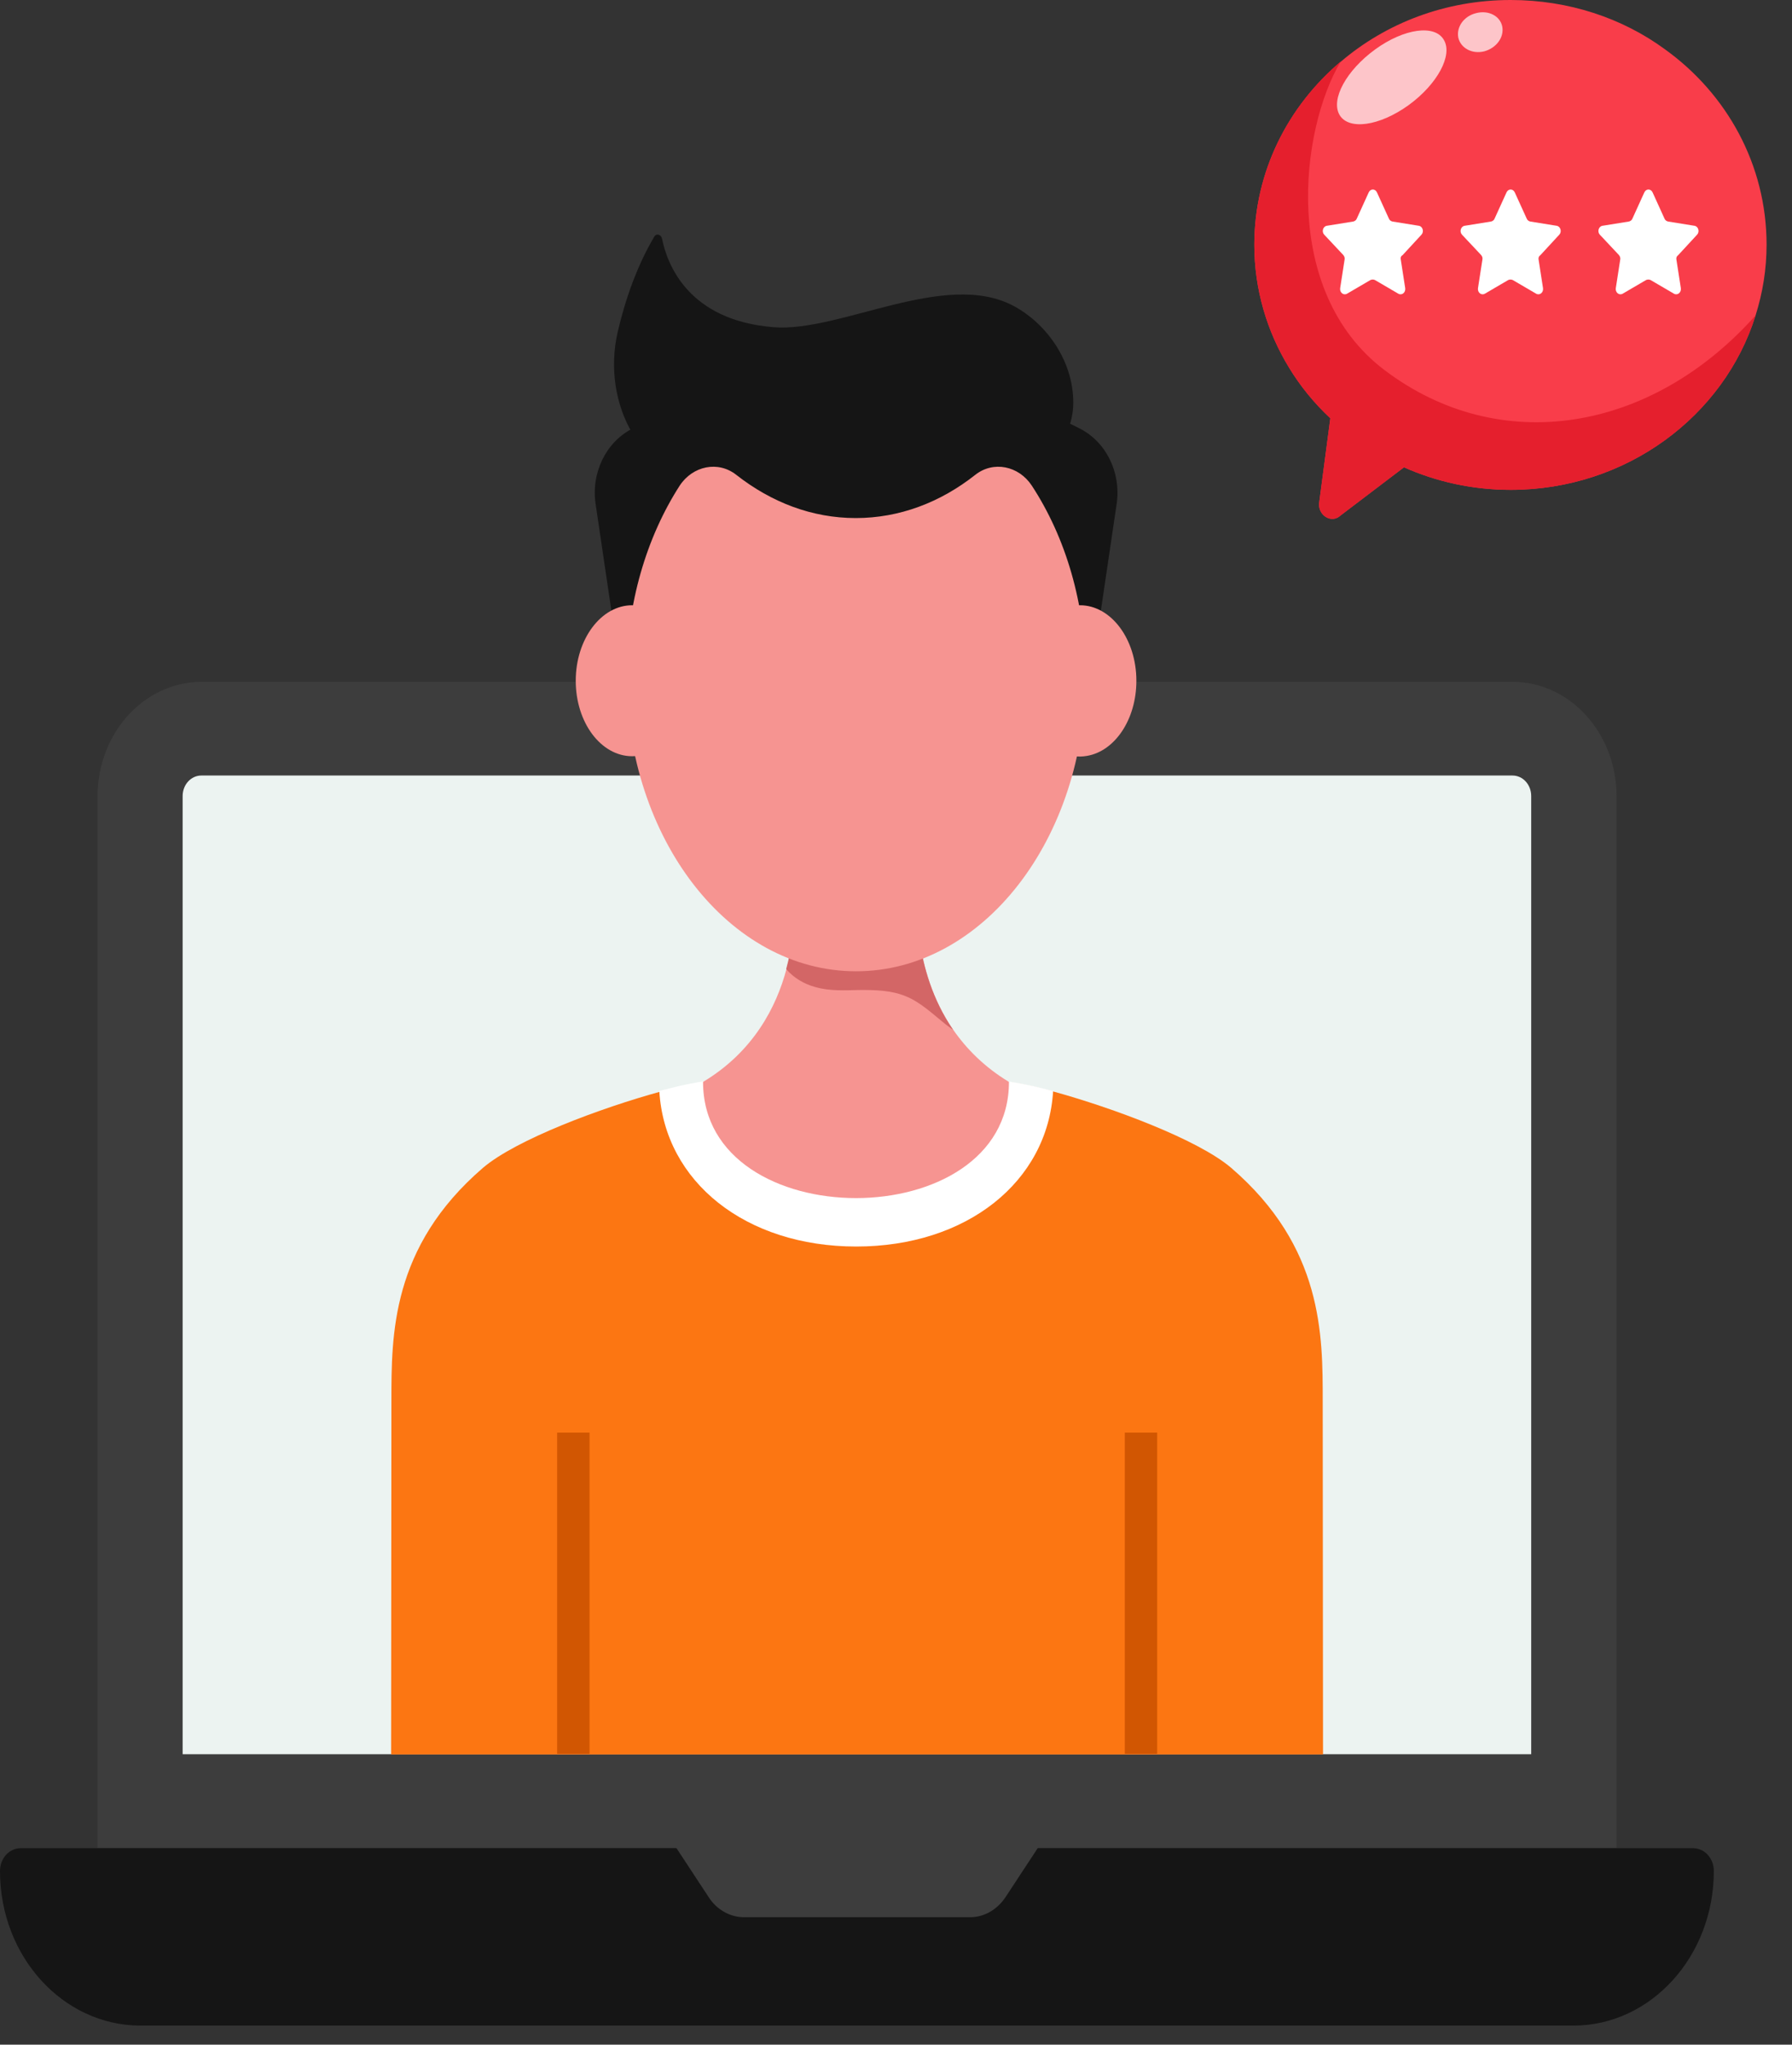
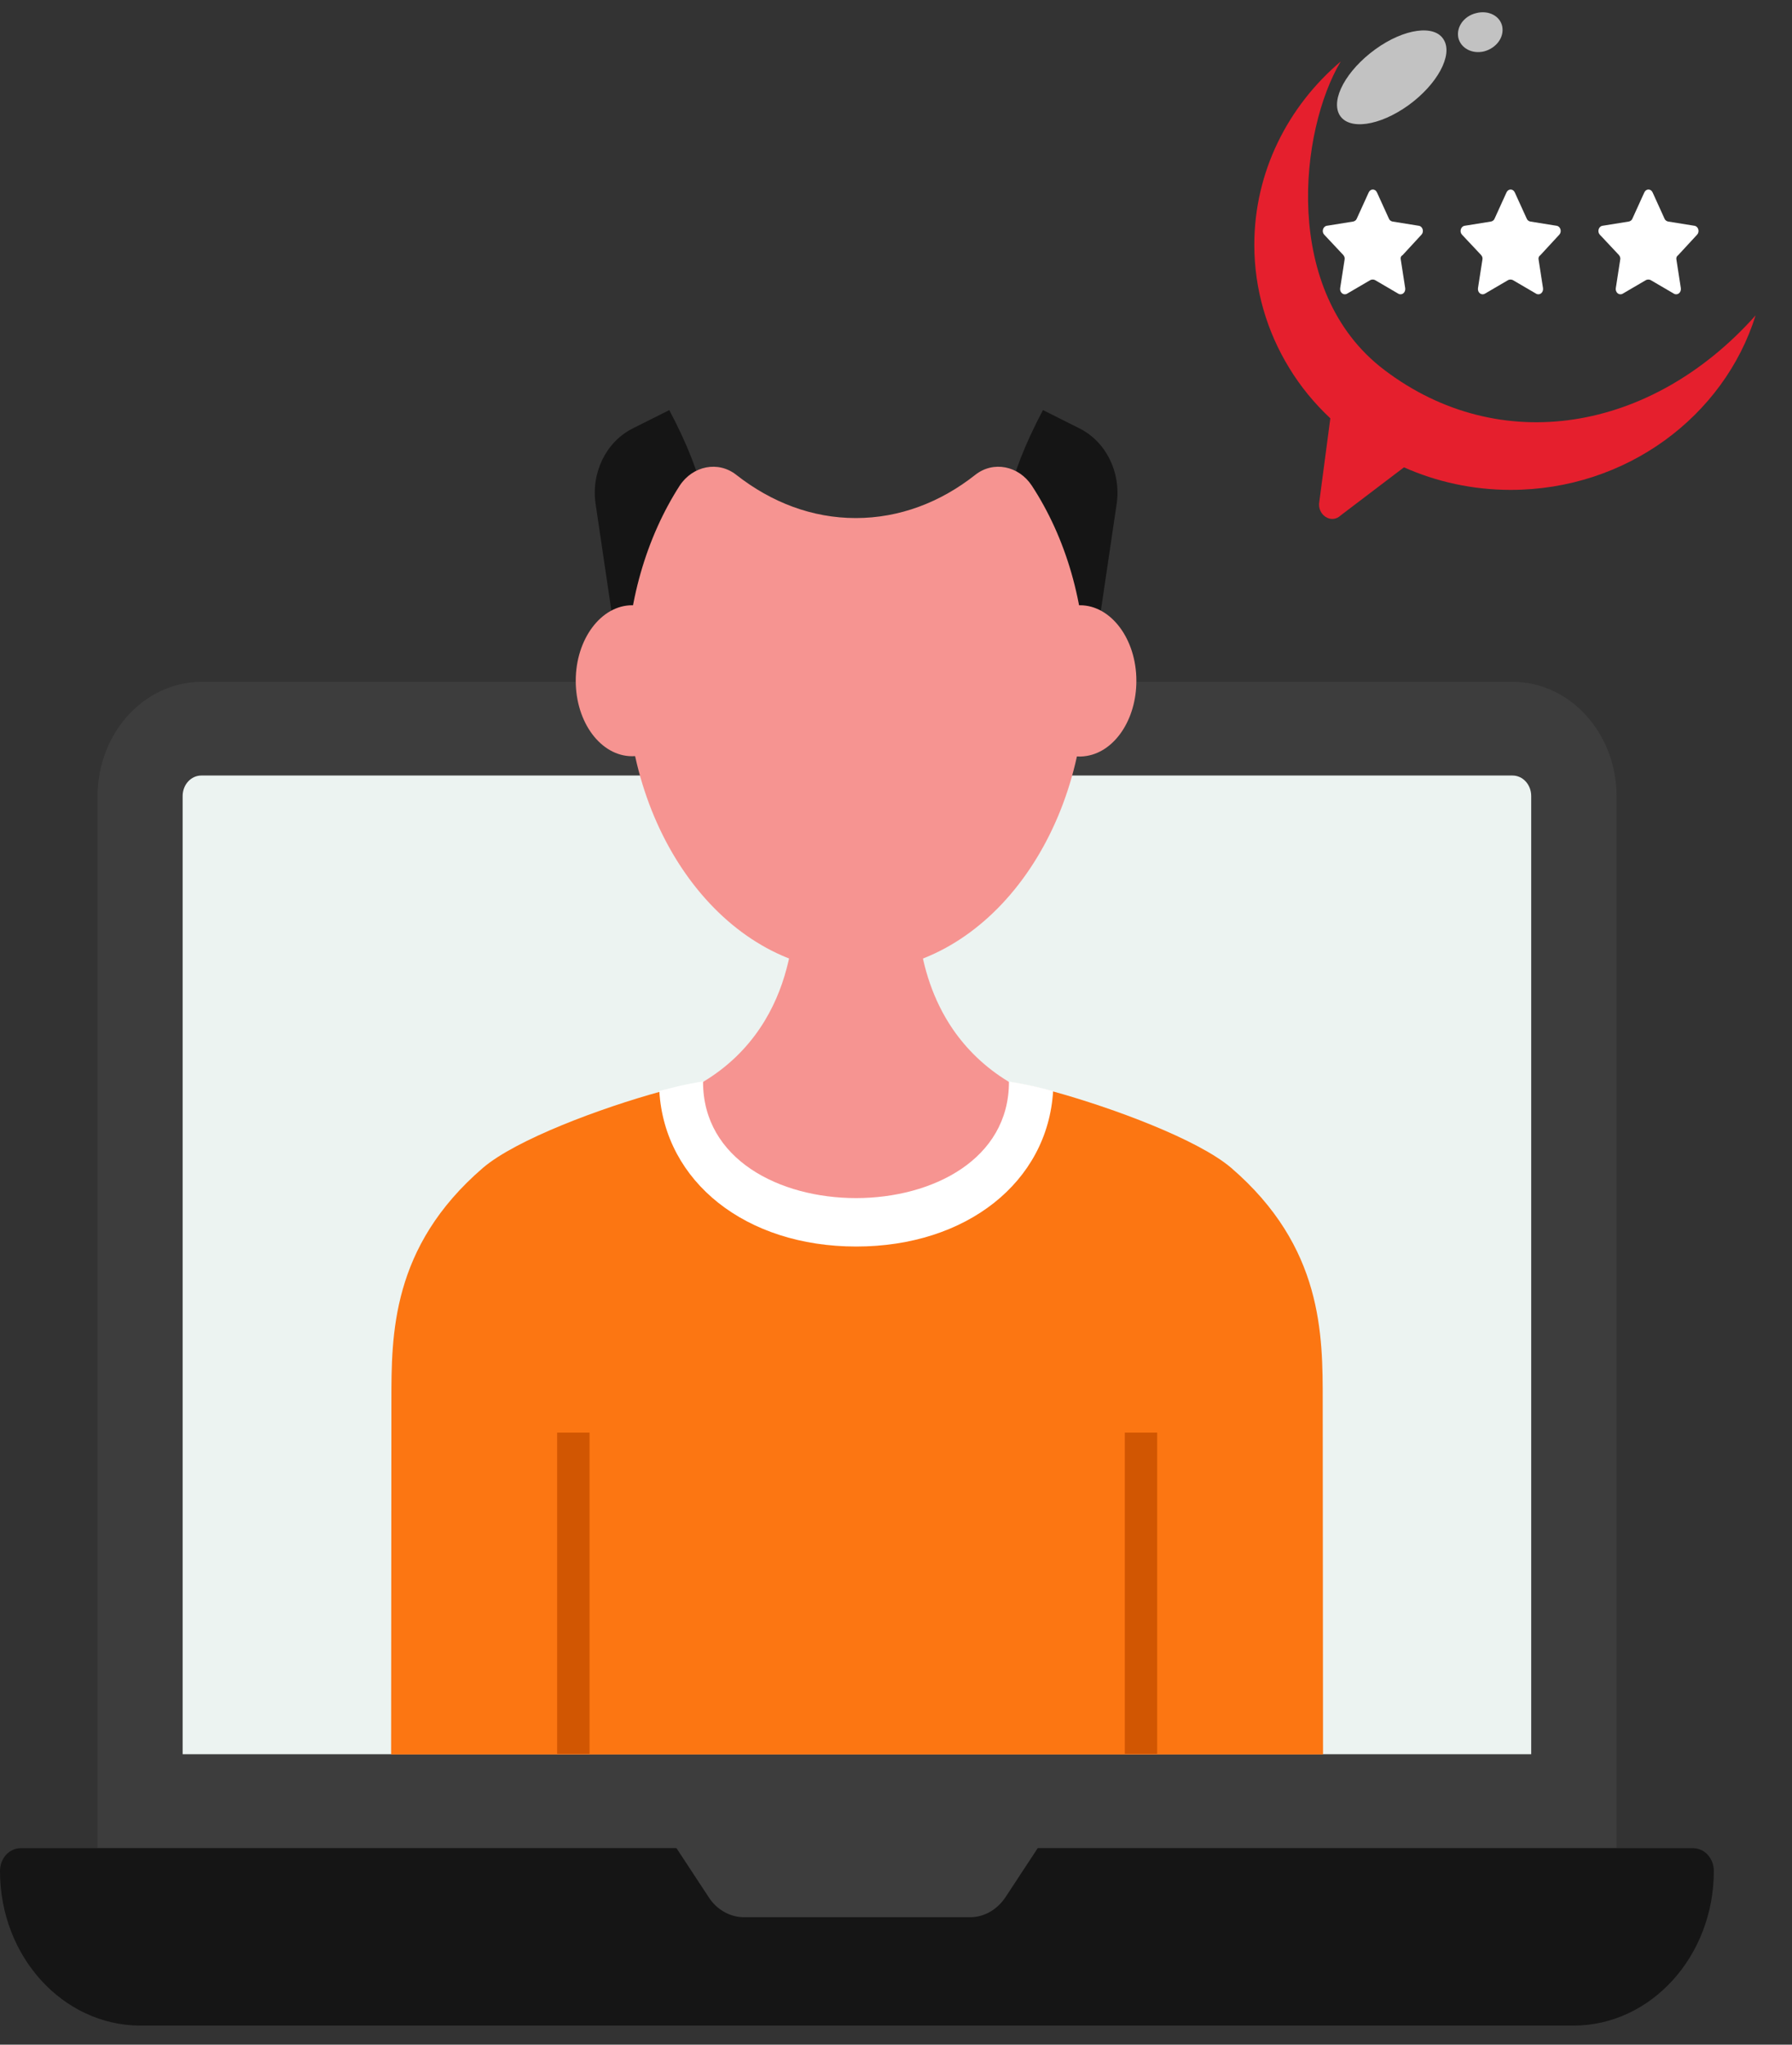
<svg xmlns="http://www.w3.org/2000/svg" width="64" height="73" viewBox="0 0 64 73" fill="none">
  <rect x="0" y="0" width="64" height="73" fill="#333333" stroke="none" />
  <path d="M57.734 28.427V65.97H3.484V28.427C3.484 26.175 5.15 24.344 7.197 24.344H54.022C56.069 24.344 57.734 26.175 57.734 28.427Z" fill="#3D3D3D" />
  <path d="M0 66.801C0 66.346 0.329 65.984 0.742 65.984H60.465C60.879 65.984 61.208 66.346 61.208 66.801C61.208 69.846 58.959 72.319 56.191 72.319H5.006C2.238 72.308 0 69.846 0 66.801Z" fill="#151515" />
  <path d="M6.523 62.629V28.422C6.523 28.014 6.82 27.688 7.192 27.688H54.017C54.389 27.688 54.686 28.014 54.686 28.422V62.629H6.523Z" fill="#ECF3F1" />
  <path d="M47.251 62.638H13.969L13.979 50.026C13.979 47.658 13.969 44.52 17.246 41.697C18.434 40.681 21.478 39.55 23.61 38.967C23.684 38.955 23.769 38.92 23.843 38.908C25.01 38.593 26.198 38.453 27.396 38.453H33.823C35.022 38.453 36.21 38.605 37.376 38.908C37.451 38.92 37.525 38.955 37.61 38.967C39.731 39.55 42.785 40.681 43.973 41.697C47.251 44.52 47.24 47.658 47.24 50.026L47.251 62.638Z" fill="#FC7612" />
  <path d="M37.611 38.951C37.42 42.194 34.524 44.504 30.579 44.504C26.633 44.504 23.738 42.194 23.547 38.951C23.621 38.939 23.706 38.904 23.78 38.892C24.947 38.578 26.124 38.438 27.323 38.438H33.824C35.023 38.438 36.211 38.589 37.377 38.892C37.462 38.916 37.536 38.939 37.611 38.951Z" fill="white" />
  <path d="M36.034 38.627C36.034 44.157 25.109 44.157 25.109 38.627C26.902 37.553 27.729 35.955 28.09 34.59C28.471 33.19 28.365 32.047 28.365 32.047H32.778C32.778 32.047 32.544 34.59 34.04 36.76C34.517 37.449 35.164 38.102 36.034 38.627Z" fill="#F69491" />
-   <path d="M34.039 36.768C33.954 36.71 33.869 36.64 33.784 36.581C33.318 36.208 32.872 35.776 32.342 35.566C31.833 35.356 31.27 35.345 30.73 35.345C30.189 35.356 29.637 35.391 29.117 35.24C28.725 35.135 28.343 34.913 28.078 34.598C28.46 33.198 28.354 32.055 28.354 32.055H32.766C32.777 32.055 32.543 34.586 34.039 36.768Z" fill="#D36666" />
  <path d="M21.941 22.516L21.273 18.001C21.103 16.881 21.644 15.784 22.578 15.306L23.903 14.641C26.523 19.587 25.166 21.711 21.941 22.516Z" fill="#151515" />
  <path d="M39.211 22.516L39.879 18.001C40.049 16.881 39.508 15.784 38.575 15.306L37.249 14.641C34.629 19.587 35.987 21.711 39.211 22.516Z" fill="#151515" />
-   <path d="M38.332 14.376C38.332 15.123 38.003 15.788 37.516 16.278C37.028 16.768 36.37 17.071 35.723 17.071C35.723 20.618 25.106 20.618 25.106 17.071C22.996 17.071 21.458 14.458 22.062 11.845C22.349 10.62 22.773 9.453 23.367 8.449C23.441 8.321 23.611 8.368 23.643 8.519C23.834 9.464 24.597 11.436 27.62 11.681C29.996 11.88 33.75 9.616 36.2 10.923C37.378 11.553 38.332 12.883 38.332 14.376Z" fill="#151515" />
  <path d="M40.585 24.304C40.585 25.693 39.811 26.824 38.814 26.988C38.739 26.999 38.655 27.011 38.58 27.011C37.934 27.011 37.35 26.603 36.979 25.961C36.714 25.506 36.555 24.934 36.555 24.304C36.555 22.811 37.456 21.609 38.57 21.609C39.684 21.609 40.585 22.823 40.585 24.304Z" fill="#F69491" />
  <path d="M22.375 24.119C22.375 29.952 26.045 34.677 30.573 34.677C35.102 34.677 38.772 29.952 38.772 24.119C38.772 21.541 38.051 19.172 36.852 17.341C36.386 16.629 35.474 16.442 34.827 16.956C33.586 17.936 32.122 18.496 30.563 18.496C29.004 18.496 27.551 17.936 26.299 16.956C25.652 16.442 24.74 16.629 24.273 17.341C23.096 19.172 22.375 21.541 22.375 24.119Z" fill="#F69491" />
  <path d="M20.562 24.304C20.562 25.798 21.464 26.999 22.578 26.999C23.681 26.999 24.582 25.798 24.582 24.304C24.582 22.811 23.681 21.609 22.578 21.609C21.464 21.609 20.562 22.823 20.562 24.304Z" fill="#F69491" />
  <path d="M37.096 65.93L35.908 67.738C35.611 68.181 35.145 68.45 34.646 68.45H26.575C26.076 68.45 25.599 68.181 25.313 67.738L24.125 65.93H37.096Z" fill="#3D3D3D" />
-   <path d="M44.797 8.738C44.797 10.337 45.253 11.842 46.038 13.125C46.441 13.79 46.939 14.397 47.512 14.933L47.12 17.897C47.024 18.375 47.544 18.725 47.883 18.398L50.142 16.683C51.298 17.197 52.592 17.488 53.95 17.488C58.086 17.488 61.576 14.852 62.7 11.258C62.954 10.453 63.092 9.613 63.092 8.738C63.092 5.88 61.671 3.348 59.465 1.762C57.938 0.642 56.018 0 53.95 0C51.617 0 49.495 0.828 47.883 2.205C45.995 3.792 44.797 6.137 44.797 8.738Z" fill="#F93D4A" />
  <path d="M44.797 8.74C44.797 10.339 45.253 11.844 46.038 13.127C46.441 13.792 46.939 14.399 47.512 14.935L47.12 17.899C47.024 18.377 47.544 18.727 47.883 18.4L50.142 16.685C51.298 17.199 52.592 17.49 53.95 17.49C58.086 17.49 61.576 14.854 62.7 11.26C58.967 15.449 53.547 16.324 49.442 13.209C45.741 10.409 46.43 4.622 47.883 2.195C45.995 3.794 44.797 6.139 44.797 8.74Z" fill="#E51F2D" />
  <g opacity="0.7">
    <path d="M49.116 1.762C48.087 2.509 47.514 3.547 47.843 4.107C48.172 4.656 49.264 4.504 50.303 3.757C51.332 3.011 51.894 1.972 51.566 1.424C51.247 0.864 50.144 1.016 49.116 1.762Z" fill="white" />
  </g>
  <g opacity="0.7">
    <path d="M53.652 0.947C53.726 1.332 53.44 1.717 53.005 1.834C52.57 1.939 52.167 1.717 52.082 1.344C52.008 0.959 52.284 0.574 52.719 0.469C53.164 0.352 53.578 0.574 53.652 0.947Z" fill="white" />
  </g>
  <path d="M50.027 9.262L50.186 10.289C50.207 10.441 50.069 10.557 49.942 10.487L49.104 9.997C49.051 9.974 48.998 9.974 48.945 9.997L48.107 10.487C47.98 10.557 47.842 10.441 47.863 10.289L48.022 9.262C48.033 9.204 48.012 9.146 47.969 9.099L47.291 8.376C47.195 8.271 47.248 8.084 47.386 8.061L48.33 7.909C48.383 7.897 48.436 7.862 48.457 7.804L48.882 6.871C48.945 6.731 49.115 6.731 49.178 6.871L49.603 7.804C49.624 7.862 49.677 7.897 49.73 7.909L50.674 8.061C50.812 8.084 50.865 8.271 50.769 8.376L50.091 9.111C50.027 9.146 50.016 9.204 50.027 9.262Z" fill="white" />
  <path d="M54.949 9.262L55.108 10.289C55.129 10.441 54.991 10.557 54.864 10.487L54.026 9.997C53.973 9.974 53.92 9.974 53.867 9.997L53.029 10.487C52.902 10.557 52.764 10.441 52.785 10.289L52.944 9.262C52.955 9.204 52.934 9.146 52.891 9.099L52.212 8.376C52.117 8.271 52.17 8.084 52.308 8.061L53.252 7.909C53.305 7.897 53.358 7.862 53.379 7.804L53.803 6.871C53.867 6.731 54.037 6.731 54.1 6.871L54.525 7.804C54.546 7.862 54.599 7.897 54.652 7.909L55.596 8.061C55.734 8.084 55.787 8.271 55.691 8.376L55.013 9.111C54.959 9.146 54.938 9.204 54.949 9.262Z" fill="white" />
  <path d="M59.871 9.262L60.03 10.289C60.051 10.441 59.913 10.557 59.786 10.487L58.948 9.997C58.895 9.974 58.842 9.974 58.789 9.997L57.951 10.487C57.824 10.557 57.686 10.441 57.707 10.289L57.866 9.262C57.877 9.204 57.855 9.146 57.813 9.099L57.134 8.376C57.039 8.271 57.092 8.084 57.23 8.061L58.174 7.909C58.227 7.897 58.28 7.862 58.301 7.804L58.725 6.871C58.789 6.731 58.959 6.731 59.022 6.871L59.446 7.804C59.468 7.862 59.521 7.897 59.574 7.909L60.518 8.061C60.656 8.084 60.709 8.271 60.613 8.376L59.934 9.111C59.881 9.146 59.86 9.204 59.871 9.262Z" fill="white" />
  <path d="M19.898 51.148H21.055V62.617H19.898V51.148Z" fill="#D15602" />
  <path d="M40.172 51.148H41.328V62.617H40.172V51.148Z" fill="#D15602" />
</svg>